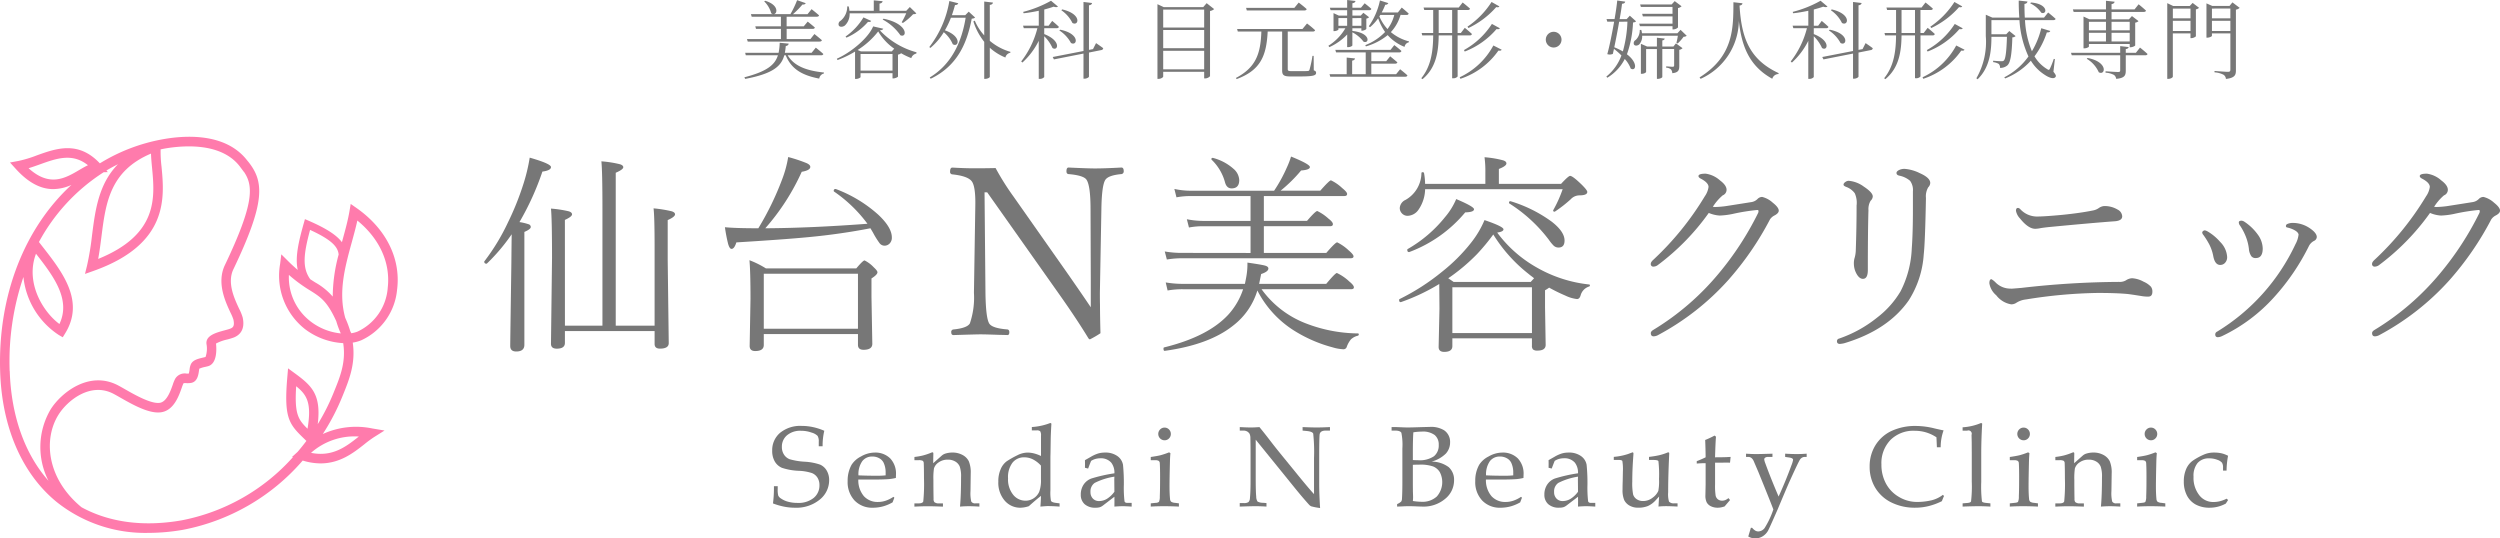
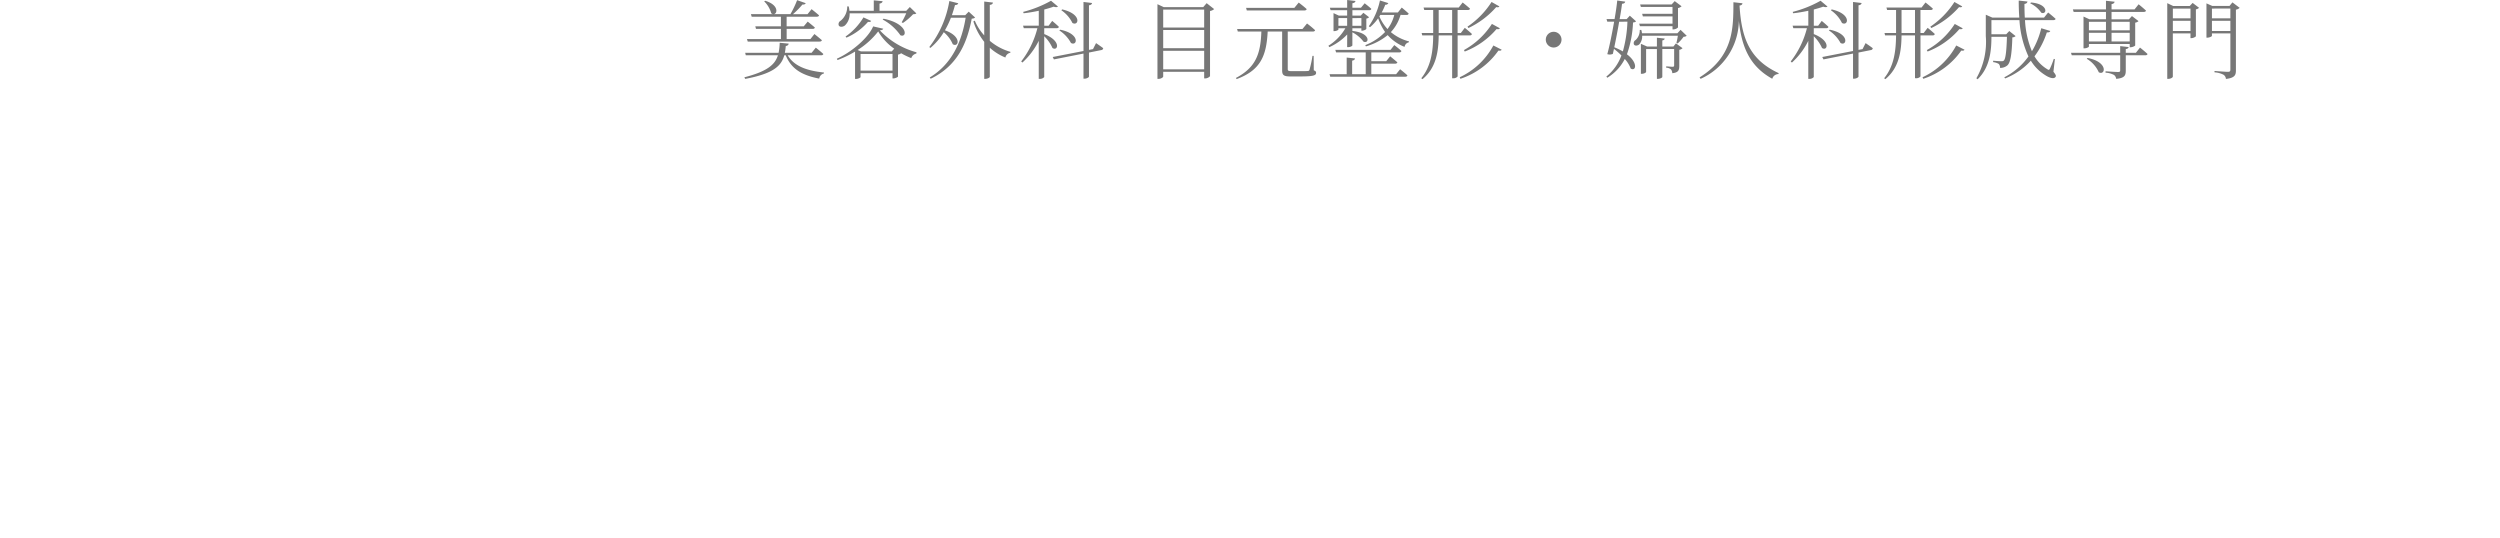
<svg xmlns="http://www.w3.org/2000/svg" width="350" height="75.389" viewBox="0 0 350 75.389">
  <defs>
    <clipPath id="a">
-       <rect width="350" height="56.239" fill="none" />
-     </clipPath>
+       </clipPath>
  </defs>
  <g transform="translate(-40 -14.247)">
    <g transform="translate(40 33.397)">
      <g clip-path="url(#a)">
        <path d="M72.723,11.941a7.338,7.338,0,0,1,1.334.323.4.4,0,0,1,.25.366c0,.206-.3.435-.895.69v15.8q0,.939-1.144.939-.835,0-.836-.777,0-.528.147-10.677.015-.779.029-2.64.015-1.467.029-2.318a26.332,26.332,0,0,1-3.461,4.092.1.1,0,0,1-.073.03c-.2,0-.308-.1-.308-.294a.085.085,0,0,1,.029-.058A29.457,29.457,0,0,0,71.11,12a38.768,38.768,0,0,0,2.126-5.266,24.938,24.938,0,0,0,.924-3.813q2.977.85,2.977,1.32t-1.2.631a38.541,38.541,0,0,1-3.212,7.069m6.365,14.5h5.251V10.137q0-5.309-.147-6.7a15.519,15.519,0,0,1,2.61.41c.3.1.455.235.455.411q0,.323-1.056.777V26.446h5.441v-11q0-4.253-.146-5.426a17.546,17.546,0,0,1,2.537.41q.47.147.469.426,0,.351-1.026.806v5.647l.146,11.572q0,.777-1.232.777-.747,0-.748-.66v-1.8H79.088v1.657q0,.807-1.144.807-.807,0-.807-.689l.147-11.983q0-5.471-.147-6.937a16.081,16.081,0,0,1,2.494.381q.455.147.454.426,0,.323-1,.777Z" transform="translate(0 0)" fill="#777" />
        <path d="M121.86,12.807q-4.194.82-8.711,1.246-3.358.322-10.061.734-.279.909-.675.909c-.176,0-.333-.225-.469-.675a21.845,21.845,0,0,1-.455-2.361q1.452.147,4.678.147a40.555,40.555,0,0,0,3.344-6.879,15.638,15.638,0,0,0,.836-3.094,21.136,21.136,0,0,1,2.567.85q.528.236.528.528,0,.484-1.2.689a31.558,31.558,0,0,1-5.1,7.906h.206q6.321-.045,14.094-.631a19.565,19.565,0,0,0-4.664-4.5.125.125,0,0,1-.058-.1q0-.264.249-.264h.044a18.677,18.677,0,0,1,5.925,3.578q1.921,1.789,1.921,3.212a1.151,1.151,0,0,1-.322.851,1,1,0,0,1-.734.293.88.88,0,0,1-.674-.366,11.7,11.7,0,0,1-.91-1.467ZM120.115,27.62H106.93v1.525q0,.85-1.2.851-.777,0-.777-.719l.117-6.585q0-3.784-.146-5.412a12.855,12.855,0,0,1,2.3,1.144H119.88q.939-1.115,1.159-1.115a4.5,4.5,0,0,1,1.291.968q.513.469.513.689,0,.338-.836.866v2.581l.117,6.571q0,.836-1.232.836-.777,0-.777-.7Zm0-8.448H106.93v7.7h13.185Z" transform="translate(0 0)" fill="#777" />
        <path d="M138.206,7.773h-.371l.129,14.068q.048,3.531.532,4.307.42.661,2.549.822c.172.033.259.163.259.387,0,.27-.087.4-.259.4-.312-.011-.752-.021-1.323-.032q-1.725-.064-2.452-.065-.564,0-3.775.1c-.215,0-.322-.134-.322-.4a.337.337,0,0,1,.322-.387q1.92-.193,2.291-.854a11.21,11.21,0,0,0,.565-4.275l.193-12.213q.049-2.679-.5-3.4-.564-.742-2.71-.968a.336.336,0,0,1-.323-.387c0-.376.108-.565.323-.565q1.71.1,3.049.1,1.581,0,3-.033a35.879,35.879,0,0,0,2.516,4l7.664,10.906q2.1,3.018,3.146,4.582V19.792l-.033-9.6q0-3.354-.564-4.178-.4-.613-2.517-.791-.291-.031-.291-.387c0-.354.1-.532.291-.532q2.694.129,3.694.129,1.356,0,3.711-.129c.215,0,.323.178.323.532a.372.372,0,0,1-.323.387q-1.808.163-2.243.791-.516.759-.564,4.178l-.21,11.649q0,1.13.016,1.661,0,1.485.065,4a14.307,14.307,0,0,1-1.468.856c-.076,0-.151-.054-.226-.163q-1.55-2.547-3.759-5.694Z" transform="translate(0 0)" fill="#777" />
        <path d="M176.031,21.518a9.709,9.709,0,0,1-3.373,4.9q-3.345,2.685-9.578,3.55c-.127.019-.19-.083-.19-.308,0-.108.034-.167.1-.176q6.175-1.526,9.006-4.62a9.834,9.834,0,0,0,2.038-3.52h-8.4a11.614,11.614,0,0,0-2.17.176l-.264-1.129a14.7,14.7,0,0,0,2.434.2h8.654q.161-.777.22-1.144a9.579,9.579,0,0,0,.132-1.511v-.322q2.023.292,2.478.425t.455.4q0,.44-1.012.777-.089.441-.264,1.291l-.029.088h9.4q1.275-1.526,1.5-1.525a6.708,6.708,0,0,1,1.745,1.2q.63.513.631.807,0,.264-.4.264H176.618a13.711,13.711,0,0,0,6.086,4.737,20.749,20.749,0,0,0,7.392,1.452.117.117,0,0,1,.132.132.183.183,0,0,1-.132.191,2.059,2.059,0,0,0-.968.513,3.461,3.461,0,0,0-.572,1.012.476.476,0,0,1-.513.367,6.12,6.12,0,0,1-1.467-.264,19.531,19.531,0,0,1-5.119-2.171,14.35,14.35,0,0,1-5.426-5.793m-.953-5.251v-3.74h-6.586a10.092,10.092,0,0,0-2.038.176l-.294-1.158a12.069,12.069,0,0,0,2.3.234h6.615V8.3h-8.287a10.569,10.569,0,0,0-2.083.176l-.293-1.174a10.736,10.736,0,0,0,2.347.25h11.615a20.669,20.669,0,0,0,1.8-3.286,10.845,10.845,0,0,0,.572-1.5q2.64,1.071,2.64,1.467t-1.232.484a20.123,20.123,0,0,1-2.874,2.831h5.558q1.276-1.452,1.5-1.452a6.1,6.1,0,0,1,1.57,1.085q.688.556.689.821,0,.294-.4.294H176.94v3.475h6.043q1.188-1.379,1.437-1.378a6.415,6.415,0,0,1,1.555,1.056c.42.322.63.582.63.777s-.127.293-.381.293H176.94v3.74h8.741q1.276-1.481,1.526-1.481a6.566,6.566,0,0,1,1.628,1.144q.66.558.66.821t-.426.264H165.588a12.756,12.756,0,0,0-2.229.176l-.293-1.129a13.655,13.655,0,0,0,2.493.2ZM169.651,3.229a.128.128,0,0,1-.059-.1c0-.117.069-.176.206-.176a.125.125,0,0,1,.058.015,6.943,6.943,0,0,1,2.816,1.5,2.216,2.216,0,0,1,.822,1.584q0,1.173-1.071,1.173-.675,0-.909-.806a6.83,6.83,0,0,0-1.863-3.183" transform="translate(0 0)" fill="#777" />
        <path d="M209.607,13.408a17.637,17.637,0,0,0,5.5,4.869,18.724,18.724,0,0,0,7.377,2.4.107.107,0,0,1,.1.117.159.159,0,0,1-.132.176,1.784,1.784,0,0,0-1.174,1.262c-.1.322-.264.484-.5.484a5.009,5.009,0,0,1-1.628-.484,23.42,23.42,0,0,1-2.273-1.115,3.668,3.668,0,0,1-.572.367v2.376l.088,5.265q0,.807-1.144.807a.9.9,0,0,1-.631-.162.741.741,0,0,1-.147-.528V28.221H203.33v1.085q0,.807-1.144.807-.777,0-.777-.69l.117-5.353-.029-3.461a28.107,28.107,0,0,1-5.368,2.537h-.044c-.137,0-.206-.1-.206-.293,0-.069.02-.113.059-.132a31.042,31.042,0,0,0,5.969-3.843,24.49,24.49,0,0,0,4.033-4.033,13.569,13.569,0,0,0,1.892-3.183q2.655.909,2.655,1.291,0,.338-.88.455m-10.09-6.82h8.433V5.018a14.785,14.785,0,0,0-.118-2.156,14.143,14.143,0,0,1,2.626.44q.44.147.44.426,0,.366-1.056.777V6.588h8.711q1.028-1.115,1.262-1.115.366,0,1.657,1.261.748.748.748.983,0,.484-1.115.484a1.667,1.667,0,0,0-1.2.543,18.641,18.641,0,0,1-2.171,1.7.14.14,0,0,1-.1.044c-.128,0-.191-.059-.191-.176a.1.1,0,0,1,.029-.073,17.74,17.74,0,0,0,1.3-2.9H199.517a5.232,5.232,0,0,1-.91,2.845,1.917,1.917,0,0,1-1.525.88,1.06,1.06,0,0,1-.836-.367,1.073,1.073,0,0,1-.279-.748,1.353,1.353,0,0,1,.807-1.114A4.371,4.371,0,0,0,199,5.092c0-.088.059-.132.176-.132a.169.169,0,0,1,.191.132,9.108,9.108,0,0,1,.147,1.5m-2.23,9.548h-.029c-.156,0-.235-.1-.235-.308a.12.12,0,0,1,.059-.118,18.415,18.415,0,0,0,5.251-4.5,9.65,9.65,0,0,0,1.539-2.494q2.495,1.056,2.494,1.423,0,.411-1.232.44a18.687,18.687,0,0,1-7.847,5.559m11.777-2.464a28.932,28.932,0,0,1-2.273,2.742,26.517,26.517,0,0,1-4.033,3.388c.44.293.689.465.748.513H214.3q.205-.234.47-.513a5.935,5.935,0,0,0-.47-.367l-.4-.322a21.149,21.149,0,0,1-4.84-5.441m5.412,7.391H203.33v6.409h11.146ZM211.323,9.345a.119.119,0,0,1-.059-.117c0-.137.059-.206.176-.206h.044a19.219,19.219,0,0,1,5.735,2.846q1.818,1.407,1.818,2.654,0,.982-.835.983a.978.978,0,0,1-.675-.249,5.478,5.478,0,0,1-.675-.822,21.075,21.075,0,0,0-5.529-5.089" transform="translate(0 0)" fill="#777" />
-         <path d="M239.224,10.665A32.823,32.823,0,0,1,232.037,18a1.042,1.042,0,0,1-.527.176.35.35,0,0,1-.4-.4q0-.249.4-.6a41.159,41.159,0,0,0,7.171-8.859,2.959,2.959,0,0,0,.514-1.29q0-.586-1.042-1.144-.366-.177-.366-.382,0-.336,1-.337a3.76,3.76,0,0,1,2.009.939q.924.689.924,1.32a.836.836,0,0,1-.542.777A7.067,7.067,0,0,0,239.8,9.8a1.784,1.784,0,0,0,.381.029,13.224,13.224,0,0,0,1.394-.117q.6-.089,3.637-.572a1.53,1.53,0,0,0,.865-.455.894.894,0,0,1,.631-.264,3.382,3.382,0,0,1,1.481.807q.836.66.836,1.114,0,.352-.572.66a1.654,1.654,0,0,0-.66.572,42.211,42.211,0,0,1-5.881,8.536,35.869,35.869,0,0,1-9.739,7.627,1.387,1.387,0,0,1-.659.2q-.4,0-.4-.455,0-.234.337-.44a36.409,36.409,0,0,0,9.122-7.846,42.43,42.43,0,0,0,5.559-8.521.62.62,0,0,0,.059-.279c0-.1-.059-.147-.176-.147a27.406,27.406,0,0,0-3.4.543,10.513,10.513,0,0,1-1.863.235,4.555,4.555,0,0,1-1.525-.367" transform="translate(0 0)" fill="#777" />
-         <path d="M267.808,7.643a2.168,2.168,0,0,0-.4-1.481,3.294,3.294,0,0,0-1.5-.719q-.4-.087-.4-.381,0-.234.4-.425a1.777,1.777,0,0,1,.718-.147,5.709,5.709,0,0,1,2.142.6q1.467.646,1.466,1.379a.909.909,0,0,1-.278.6,2.478,2.478,0,0,0-.323,1.5q-.117,6.234-.308,7.876a13.573,13.573,0,0,1-2.1,6.453q-2.919,4.181-9.064,6.014A4.978,4.978,0,0,1,257.6,29c-.284,0-.425-.123-.425-.367a.366.366,0,0,1,.293-.381,17.576,17.576,0,0,0,5.339-2.948,12.921,12.921,0,0,0,3.27-3.667,14.378,14.378,0,0,0,1.569-5.969q.162-2.142.162-5.485ZM259.932,9.55a3.251,3.251,0,0,0-.264-1.643,2.584,2.584,0,0,0-1.173-.88c-.264-.1-.4-.2-.4-.322,0-.147.1-.284.308-.411a.8.8,0,0,1,.41-.132,4.133,4.133,0,0,1,2.112.807q1.262.836,1.262,1.378a.857.857,0,0,1-.294.6,2.261,2.261,0,0,0-.308,1.334q-.087,2.7-.088,8.375,0,1.231-.689,1.232-.5,0-.9-.719a2.974,2.974,0,0,1-.366-1.467,2.586,2.586,0,0,1,.117-.791,4.437,4.437,0,0,0,.147-.9q.117-3.271.117-6.468" transform="translate(0 0)" fill="#777" />
        <path d="M281.518,21.268q.205,0,1.526-.117a124.1,124.1,0,0,1,13.61-.836,1.717,1.717,0,0,0,.983-.22,1.7,1.7,0,0,1,.85-.293,3.8,3.8,0,0,1,1.614.484,3.074,3.074,0,0,1,1.026.7,1.114,1.114,0,0,1,.206.7q0,.688-.572.689a5.166,5.166,0,0,1-1.012-.088q-1.379-.22-1.892-.279-1.584-.146-4.151-.146a68.513,68.513,0,0,0-10.061.909,3.142,3.142,0,0,0-1.379.484,1.219,1.219,0,0,1-.718.2,3.3,3.3,0,0,1-2.068-1.261,2.742,2.742,0,0,1-.968-1.687q0-.572.293-.572a2.959,2.959,0,0,1,.631.514,2.911,2.911,0,0,0,2.082.806m3.579-10.09q1.13,0,3.623-.235,2.6-.264,4.37-.63a2.073,2.073,0,0,0,.719-.308,1.561,1.561,0,0,1,.748-.294,3.517,3.517,0,0,1,1.892.484,1.129,1.129,0,0,1,.66.954q0,.6-1,.689-3.064.22-9.342.821-.866.1-1.1.147a4.025,4.025,0,0,1-.733.088q-.969,0-2.127-1.437a2.128,2.128,0,0,1-.572-1.086q0-.4.293-.4a.563.563,0,0,1,.338.206,3.184,3.184,0,0,0,2.229,1" transform="translate(0 0)" fill="#777" />
        <path d="M308.485,13.759a.646.646,0,0,1-.176-.352.32.32,0,0,1,.132-.22.444.444,0,0,1,.235-.088,1.211,1.211,0,0,1,.381.147,7.005,7.005,0,0,1,1.775,1.481,3.224,3.224,0,0,1,.968,2.1,1.142,1.142,0,0,1-.338.865.886.886,0,0,1-.63.249q-.734,0-.968-1.2a6.03,6.03,0,0,0-.528-1.6,10.862,10.862,0,0,0-.851-1.379m13.317-.014q0-.367-.6-.69a3.728,3.728,0,0,0-1.027-.366.193.193,0,0,1-.146-.206.31.31,0,0,1,.2-.278,1.923,1.923,0,0,1,.88-.147,4.233,4.233,0,0,1,2.317.777q.924.646.924,1.2a.635.635,0,0,1-.4.543,1.669,1.669,0,0,0-.689.689,31.374,31.374,0,0,1-4.9,7.2,23.274,23.274,0,0,1-7.289,5.441,1.486,1.486,0,0,1-.572.147c-.244,0-.367-.132-.367-.4a.433.433,0,0,1,.264-.381,28.453,28.453,0,0,0,10.971-12.247,3.578,3.578,0,0,0,.425-1.29m-8.213-1.335a.753.753,0,0,1-.147-.411q0-.249.4-.249a.863.863,0,0,1,.382.147,7.191,7.191,0,0,1,1.877,1.8,3.42,3.42,0,0,1,.689,1.936q0,1.348-.968,1.349a.724.724,0,0,1-.63-.264,2.109,2.109,0,0,1-.338-1.027,6.7,6.7,0,0,0-.41-1.657,8.026,8.026,0,0,0-.851-1.628" transform="translate(0 0)" fill="#777" />
        <path d="M340.2,10.665A32.84,32.84,0,0,1,333.017,18a1.048,1.048,0,0,1-.528.176.35.35,0,0,1-.4-.4q0-.249.4-.6a41.16,41.16,0,0,0,7.171-8.859,2.959,2.959,0,0,0,.514-1.29q0-.586-1.042-1.144-.366-.177-.366-.382,0-.336,1-.337a3.76,3.76,0,0,1,2.009.939q.924.689.924,1.32a.836.836,0,0,1-.542.777,7.067,7.067,0,0,0-1.379,1.6,1.784,1.784,0,0,0,.381.029,13.224,13.224,0,0,0,1.394-.117q.6-.089,3.637-.572a1.53,1.53,0,0,0,.865-.455.894.894,0,0,1,.631-.264,3.382,3.382,0,0,1,1.481.807q.836.66.836,1.114,0,.352-.572.66a1.654,1.654,0,0,0-.66.572,42.21,42.21,0,0,1-5.881,8.536,35.879,35.879,0,0,1-9.738,7.627,1.393,1.393,0,0,1-.66.2q-.4,0-.4-.455,0-.234.337-.44a36.409,36.409,0,0,0,9.122-7.846,42.431,42.431,0,0,0,5.559-8.521.62.62,0,0,0,.059-.279c0-.1-.059-.147-.176-.147a27.407,27.407,0,0,0-3.4.543,10.513,10.513,0,0,1-1.863.235,4.555,4.555,0,0,1-1.525-.367" transform="translate(0 0)" fill="#777" />
        <path d="M115.4,41.166a9.023,9.023,0,0,0-.235,2.159h-.539V42.7a1.467,1.467,0,0,0-.165-.829,1.986,1.986,0,0,0-.856-.465,4.3,4.3,0,0,0-1.459-.247,2.866,2.866,0,0,0-1.967.633,2.069,2.069,0,0,0-.716,1.624,1.927,1.927,0,0,0,.293,1.074,1.663,1.663,0,0,0,.79.649,9.416,9.416,0,0,0,2.108.351,7.9,7.9,0,0,1,2.179.414,2.018,2.018,0,0,1,.907.829,2.6,2.6,0,0,1,.341,1.355,3.467,3.467,0,0,1-1.315,2.707,5.172,5.172,0,0,1-3.5,1.135,7.749,7.749,0,0,1-1.513-.152,9.5,9.5,0,0,1-1.537-.45,16.5,16.5,0,0,0,.133-2.409h.531v.391a3.172,3.172,0,0,0,.079.938,1.013,1.013,0,0,0,.367.384,3.177,3.177,0,0,0,1.025.465,4.907,4.907,0,0,0,1.283.16,3.384,3.384,0,0,0,2.284-.7,2.233,2.233,0,0,0,.805-1.768,1.949,1.949,0,0,0-.273-1.059,1.65,1.65,0,0,0-.767-.646,6.679,6.679,0,0,0-1.822-.32,8.466,8.466,0,0,1-2.4-.423,2.143,2.143,0,0,1-.993-.888,2.9,2.9,0,0,1-.36-1.505,3.174,3.174,0,0,1,1.1-2.5,4.465,4.465,0,0,1,3.051-.97,7.421,7.421,0,0,1,1.568.169,8.242,8.242,0,0,1,1.576.512" transform="translate(0 0)" fill="#777" />
        <path d="M120.165,47.987a3.424,3.424,0,0,0,.789,2.338,2.576,2.576,0,0,0,1.968.8,3.379,3.379,0,0,0,1.086-.18,4.425,4.425,0,0,0,1.07-.539l.133.117-.251.657a5.639,5.639,0,0,1-1.337.563,5.365,5.365,0,0,1-1.416.188,3.4,3.4,0,0,1-2.562-1.005,3.753,3.753,0,0,1-.974-2.726,4.525,4.525,0,0,1,.548-2.276,3.327,3.327,0,0,1,1.33-1.174,3.875,3.875,0,0,1,1.885-.539,2.954,2.954,0,0,1,2.194.813,3.085,3.085,0,0,1,.809,2.276l-.015.462a6.512,6.512,0,0,1-.984.164q-.837.063-2.32.063Zm.016-.587q1.212.054,2.675.055c.391,0,.769-.019,1.134-.055v-.438a3.192,3.192,0,0,0-.273-1.306,1.427,1.427,0,0,0-.6-.638,1.92,1.92,0,0,0-.993-.254,1.717,1.717,0,0,0-1.4.641,3.181,3.181,0,0,0-.54,2" transform="translate(0 0)" fill="#777" />
-         <path d="M130.645,45.7l1.183-1.048a1.417,1.417,0,0,1,.446-.274,3.282,3.282,0,0,1,1.034-.172,2.929,2.929,0,0,1,1.449.34,2.038,2.038,0,0,1,.878.884,4.089,4.089,0,0,1,.266,1.7L135.87,49.6a5.031,5.031,0,0,0,.109,1.471.61.61,0,0,0,.575.25h.56v.454q-.835-.054-1.443-.055t-1.271.055q.147-1.525.148-4.122a4.213,4.213,0,0,0-.184-1.486,1.483,1.483,0,0,0-.619-.7,1.972,1.972,0,0,0-1.047-.266,2.143,2.143,0,0,0-1.289.383,1.587,1.587,0,0,0-.654.845,9.03,9.03,0,0,0-.079,1.595q0,1.433.024,2.66a.7.7,0,0,0,.11.461.937.937,0,0,0,.645.18h.559v.454q-1.325-.054-2.108-.055-.833,0-1.889.055v-.454h.563c.386,0,.611-.09.677-.27a24.456,24.456,0,0,0,.1-3.245q0-1.337-.031-2.094a.48.48,0,0,0-.125-.343,1.179,1.179,0,0,0-.618-.094h-.563v-.454a9.387,9.387,0,0,0,1.2-.211,8.764,8.764,0,0,0,1.193-.407.341.341,0,0,1,.132-.031c.084,0,.125.06.125.18l-.007.3Z" transform="translate(0 0)" fill="#777" />
+         <path d="M130.645,45.7l1.183-1.048a1.417,1.417,0,0,1,.446-.274,3.282,3.282,0,0,1,1.034-.172,2.929,2.929,0,0,1,1.449.34,2.038,2.038,0,0,1,.878.884,4.089,4.089,0,0,1,.266,1.7L135.87,49.6a5.031,5.031,0,0,0,.109,1.471.61.61,0,0,0,.575.25h.56v.454q-.835-.054-1.443-.055t-1.271.055q.147-1.525.148-4.122a4.213,4.213,0,0,0-.184-1.486,1.483,1.483,0,0,0-.619-.7,1.972,1.972,0,0,0-1.047-.266,2.143,2.143,0,0,0-1.289.383,1.587,1.587,0,0,0-.654.845,9.03,9.03,0,0,0-.079,1.595q0,1.433.024,2.66a.7.7,0,0,0,.11.461.937.937,0,0,0,.645.18h.559v.454q-1.325-.054-2.108-.055-.833,0-1.889.055v-.454h.563c.386,0,.611-.09.677-.27a24.456,24.456,0,0,0,.1-3.245q0-1.337-.031-2.094a.48.48,0,0,0-.125-.343,1.179,1.179,0,0,0-.618-.094h-.563v-.454a9.387,9.387,0,0,0,1.2-.211,8.764,8.764,0,0,0,1.193-.407.341.341,0,0,1,.132-.031l-.007.3Z" transform="translate(0 0)" fill="#777" />
        <path d="M145.74,44.686V41.848a1.092,1.092,0,0,0-.11-.62.691.691,0,0,0-.5-.125h-.673v-.469a8.57,8.57,0,0,0,2.6-.571l.142.094q-.056.8-.094,1.925l-.031,2.083-.016.672v4.674a6.446,6.446,0,0,0,.078,1.456c.078.141.294.234.649.281l.556.071v.453q-.966-.071-1.7-.07-.134,0-.988.07.054-.53.086-1.5-.665.514-1.7,1.441a3.8,3.8,0,0,1-1.172.218,2.848,2.848,0,0,1-2.21-.994,3.83,3.83,0,0,1-.891-2.659,4.174,4.174,0,0,1,.343-1.776,2.622,2.622,0,0,1,.821-1.067,12.913,12.913,0,0,1,1.484-.841,3.257,3.257,0,0,1,1.43-.383,3.812,3.812,0,0,1,.917.117,4.954,4.954,0,0,1,.973.36m0,1.347a3.946,3.946,0,0,0-1.121-.87,2.691,2.691,0,0,0-1.214-.29,2.041,2.041,0,0,0-1.647.748,3.337,3.337,0,0,0-.625,2.19,3.418,3.418,0,0,0,.715,2.3,2.2,2.2,0,0,0,1.737.834,2.032,2.032,0,0,0,1.148-.348,2.062,2.062,0,0,0,.765-.905,4.672,4.672,0,0,0,.242-1.746Z" transform="translate(0 0)" fill="#777" />
        <path d="M151.894,46.336l.008-.524-.008-.54.852-.484a4.835,4.835,0,0,1,1.013-.454,3.354,3.354,0,0,1,.927-.125,2.871,2.871,0,0,1,1.741.485,1.906,1.906,0,0,1,.794,1.234,25.631,25.631,0,0,1,.117,2.789,16.041,16.041,0,0,0,.094,2.32c.052.147.182.219.391.219h.61v.517q-.891-.055-1.244-.055-.438,0-1.173.055l.008-.7q0-.334-.008-.68L154.4,51.632a1.465,1.465,0,0,1-.43.231,2.055,2.055,0,0,1-.587.066,2.176,2.176,0,0,1-1.541-.5,1.73,1.73,0,0,1-.532-1.331,2.484,2.484,0,0,1,.38-1.379,2.223,2.223,0,0,1,1.079-.87,21.391,21.391,0,0,1,3.25-.735,2.3,2.3,0,0,0-.438-1.486,1.9,1.9,0,0,0-1.518-.618,2.608,2.608,0,0,0-.7.092,2.221,2.221,0,0,0-.611.276c-.151.374-.289.73-.414,1.072Zm4.122,1.244a9.232,9.232,0,0,0-2.761.878,1.441,1.441,0,0,0-.587,1.268,1.271,1.271,0,0,0,.337.925,1.15,1.15,0,0,0,.868.347,2.121,2.121,0,0,0,1.122-.327,3.779,3.779,0,0,0,1.021-.976L156,47.962Z" transform="translate(0 0)" fill="#777" />
        <path d="M163.672,44.177l.187.117q-.054.588-.07,1.291-.056,2.283-.055,3.371,0,1.017.071,1.737a.617.617,0,0,0,.148.391,1.132,1.132,0,0,0,.564.164l.531.071v.453q-1.142-.054-2.08-.054t-1.862.054v-.453l.673-.071a.74.74,0,0,0,.481-.144,1.826,1.826,0,0,0,.113-.758q.039-1,.039-2.745,0-1.215-.039-1.874a.469.469,0,0,0-.137-.345.941.941,0,0,0-.543-.1h-.587v-.454q.954-.139,1.4-.255a10.517,10.517,0,0,0,1.162-.394m-.626-3.465a.835.835,0,0,1,.618.262.865.865,0,0,1,.258.63.851.851,0,0,1-.258.625.84.84,0,0,1-.618.259.883.883,0,0,1-.884-.884.865.865,0,0,1,.258-.63.845.845,0,0,1,.626-.262" transform="translate(0 0)" fill="#777" />
        <path d="M175.8,42.406v5.407q0,1.846.071,2.574a1.252,1.252,0,0,0,.184.677,1.556,1.556,0,0,0,.752.176l.5.039v.493q-.855-.054-1.544-.055-.479,0-2.2.055v-.493h.563a1.067,1.067,0,0,0,.665-.141.856.856,0,0,0,.2-.555q.087-.861.086-2.339V44.357c0-.731-.007-1.452-.023-2.167a1.382,1.382,0,0,0-.121-.622,1.024,1.024,0,0,0-.309-.3,1.037,1.037,0,0,0-.571-.133h-.485v-.493q.993.054,1.517.055c.376,0,.787-.019,1.236-.055q.774.947,1.459,1.842t1.42,1.8l2.675,3.285q1.447,1.769,2.088,2.457V45.006a23.943,23.943,0,0,0-.113-3.446q-.114-.292-.9-.371l-.586-.055v-.493q1.26.054,1.955.055.728,0,1.877-.055v.493h-.6c-.485,0-.763.161-.837.485q-.07.321-.07,3.426v3.528q0,1.423.125,3.4a8.473,8.473,0,0,1-1.236-.238.978.978,0,0,1-.328-.247q-.868-.962-1.823-2.136Z" transform="translate(0 0)" fill="#777" />
        <path d="M200.4,45.478a3.991,3.991,0,0,1,2.426.779,2.37,2.37,0,0,1,.743,1.852,3.316,3.316,0,0,1-1.248,2.579,4.67,4.67,0,0,1-3.173,1.084l-.618-.018q-.781-.038-1.321-.037c-.262,0-.582.011-.963.032l-.649.023V51.42a1.8,1.8,0,0,0,.575-.36.81.81,0,0,0,.106-.414q.054-.931.054-2.12V43.653a8.542,8.542,0,0,0-.14-2.214q-.173-.3-.837-.305h-.532v-.493h.649l.72.028c.375.018.669.027.884.027q.492,0,1.947-.049l1.142-.029a3.491,3.491,0,0,1,2.011.471,1.951,1.951,0,0,1,.837,1.688,2.313,2.313,0,0,1-.59,1.57,4.456,4.456,0,0,1-2.023,1.131m-2.6-.222q.392.024.72.024a3.541,3.541,0,0,0,2.23-.552,1.94,1.94,0,0,0,.673-1.591,1.715,1.715,0,0,0-.564-1.381,2.743,2.743,0,0,0-1.8-.481,7.619,7.619,0,0,0-1.189.1q-.071.954-.07,2.886Zm0,5.734a8.4,8.4,0,0,0,1.205.11,2.96,2.96,0,0,0,2.148-.74,3.04,3.04,0,0,0,.426-3.4,1.972,1.972,0,0,0-.943-.806,5.4,5.4,0,0,0-1.936-.254c-.266,0-.567.008-.9.023V48.7l.008.986c.015.355.023.625.023.813a4.5,4.5,0,0,1-.031.493" transform="translate(0 0)" fill="#777" />
        <path d="M208.03,47.987a3.434,3.434,0,0,0,.789,2.338,2.576,2.576,0,0,0,1.969.8,3.386,3.386,0,0,0,1.085-.18,4.425,4.425,0,0,0,1.07-.539l.133.117-.251.657a5.639,5.639,0,0,1-1.337.563,5.365,5.365,0,0,1-1.416.188,3.4,3.4,0,0,1-2.562-1.005,3.753,3.753,0,0,1-.974-2.726,4.525,4.525,0,0,1,.548-2.276,3.327,3.327,0,0,1,1.33-1.174,3.875,3.875,0,0,1,1.885-.539,2.954,2.954,0,0,1,2.194.813A3.085,3.085,0,0,1,213.3,47.3l-.015.462a6.512,6.512,0,0,1-.984.164q-.835.063-2.32.063Zm.016-.587q1.213.054,2.675.055c.391,0,.77-.019,1.134-.055v-.438a3.192,3.192,0,0,0-.273-1.306,1.427,1.427,0,0,0-.6-.638,1.918,1.918,0,0,0-.993-.254,1.717,1.717,0,0,0-1.4.641,3.194,3.194,0,0,0-.54,2" transform="translate(0 0)" fill="#777" />
        <path d="M216.8,46.336l.008-.524-.008-.54.852-.484a4.858,4.858,0,0,1,1.013-.454,3.354,3.354,0,0,1,.927-.125,2.871,2.871,0,0,1,1.741.485,1.9,1.9,0,0,1,.794,1.234,25.637,25.637,0,0,1,.117,2.789,16.388,16.388,0,0,0,.094,2.32c.052.147.183.219.391.219h.61v.517q-.891-.055-1.244-.055-.438,0-1.173.055l.008-.7q0-.334-.008-.68l-1.619,1.235a1.465,1.465,0,0,1-.43.231,2.055,2.055,0,0,1-.587.066,2.178,2.178,0,0,1-1.541-.5,1.73,1.73,0,0,1-.532-1.331,2.484,2.484,0,0,1,.38-1.379,2.232,2.232,0,0,1,1.079-.87,21.392,21.392,0,0,1,3.25-.735,2.3,2.3,0,0,0-.438-1.486,1.9,1.9,0,0,0-1.518-.618,2.608,2.608,0,0,0-.7.092,2.221,2.221,0,0,0-.611.276c-.151.374-.289.73-.414,1.072Zm4.122,1.244a9.233,9.233,0,0,0-2.761.878,1.441,1.441,0,0,0-.587,1.268,1.275,1.275,0,0,0,.337.925,1.15,1.15,0,0,0,.868.347,2.121,2.121,0,0,0,1.122-.327,3.779,3.779,0,0,0,1.021-.976l-.016-1.733Z" transform="translate(0 0)" fill="#777" />
        <path d="M232.188,51.772l.086-1.408-.46.5a3.29,3.29,0,0,1-1.1.825,3.5,3.5,0,0,1-1.377.238,2.354,2.354,0,0,1-1.212-.3,1.8,1.8,0,0,1-.737-.77,3.617,3.617,0,0,1-.231-1.5q0-.532.024-1.236l.023-1.259a6.853,6.853,0,0,0-.074-1.471c-.05-.1-.215-.149-.5-.149h-.7v-.43a8.643,8.643,0,0,0,1.969-.391l.652-.242c.088,0,.133.065.133.195l-.055.8q-.111,1.659-.11,3.082a8.311,8.311,0,0,0,.118,1.819,1.212,1.212,0,0,0,.491.657,1.554,1.554,0,0,0,.914.262,2.119,2.119,0,0,0,1.33-.47,2.36,2.36,0,0,0,.792-.946,7.2,7.2,0,0,0,.1-1.651,16.5,16.5,0,0,0-.086-2.518c-.052-.11-.286-.165-.7-.165h-.618v-.43a13.788,13.788,0,0,0,1.369-.219,7.713,7.713,0,0,0,1.189-.375.308.308,0,0,1,.141-.039c.089,0,.133.049.133.148l-.032.728q-.117,2.675-.117,4.709a3.686,3.686,0,0,0,.117,1.306.88.88,0,0,0,.743.242h.454v.454q-.978-.054-1.658-.055a9.625,9.625,0,0,0-1.017.055" transform="translate(0 0)" fill="#777" />
        <path d="M240.11,45.624v3.071a8.978,8.978,0,0,0,.078,1.535.9.9,0,0,0,.317.525.951.951,0,0,0,.606.188,1.134,1.134,0,0,0,.442-.09,1.612,1.612,0,0,0,.426-.27l.227.272-.762.894a4.005,4.005,0,0,1-.487.133,2.362,2.362,0,0,1-.456.047,2.122,2.122,0,0,1-.982-.208,1.323,1.323,0,0,1-.581-.539,2.17,2.17,0,0,1-.181-1.006l.031-1.509V45.694q-.6,0-1.244.055v-.336q.673-.258,1.244-.54-.007-1.119-.063-2.425a12.057,12.057,0,0,0,1.314-.618l.2.157q-.063.609-.133,2.886c.637,0,1.155-.008,1.557-.023l.625-.032-.086.806-.32-.008-1.5.008Z" transform="translate(0 0)" fill="#777" />
        <path d="M244.755,55.965l.367-1.22h.18a1.7,1.7,0,0,0,.423.381.825.825,0,0,0,.43.127,1.151,1.151,0,0,0,.885-.47,11.831,11.831,0,0,0,1.23-2.619q-.345-.906-1.377-3.463l-.727-1.789-.587-1.368q-.273-.726-.821-.725h-.313v-.454q.814.054,1.439.055.484,0,2.259-.055v.454h-.579a.745.745,0,0,0-.434.1.3.3,0,0,0-.137.251,2.172,2.172,0,0,0,.149.538q.792,2.172,1.863,4.658,1.032-2.272,1.8-4.384a3.522,3.522,0,0,0,.227-.75c0-.167-.177-.277-.532-.328l-.578-.086v-.454c.616.036,1.162.055,1.642.055.454,0,.909-.019,1.369-.055v.454h-.274a.748.748,0,0,0-.367.1.842.842,0,0,0-.305.294q-.252.4-1.449,3.038-.33.728-1.676,3.939-1.188,2.706-1.345,2.972a2.175,2.175,0,0,1-.782.794,2.017,2.017,0,0,1-1.031.278,1.633,1.633,0,0,1-.466-.071,2.37,2.37,0,0,1-.48-.2" transform="translate(0 0)" fill="#777" />
        <path d="M271.166,43.465l-.063-1.392a5.452,5.452,0,0,0-1.458-.689,5.569,5.569,0,0,0-1.592-.226,4.55,4.55,0,0,0-3.383,1.282,4.664,4.664,0,0,0-1.271,3.434,5.523,5.523,0,0,0,.645,2.691,4.76,4.76,0,0,0,1.834,1.869,4.937,4.937,0,0,0,2.511.689,8.952,8.952,0,0,0,2.073-.243A4.247,4.247,0,0,0,272,50.129l.164.157c-.109.239-.211.482-.3.727a9.122,9.122,0,0,1-1.842.685,7.736,7.736,0,0,1-1.865.23,7.353,7.353,0,0,1-3.384-.743,5.392,5.392,0,0,1-2.241-2.053,5.669,5.669,0,0,1-.782-2.961,5.574,5.574,0,0,1,.79-2.952,5.292,5.292,0,0,1,2.233-2.018,7.927,7.927,0,0,1,3.548-.716,11.115,11.115,0,0,1,2.581.36q.735.171,1.2.258a6.921,6.921,0,0,0-.407,2.362Z" transform="translate(0 0)" fill="#777" />
        <path d="M277.507,40.157q-.133,2.292-.133,4.146v4.02a17.567,17.567,0,0,0,.1,2.714c.036.11.208.18.516.212l.665.07v.454q-.854-.054-1.63-.055-.863,0-2.258.055v-.454l.673-.055c.3-.026.466-.1.508-.227a18.078,18.078,0,0,0,.1-2.776v-4l-.008-1.5-.023-1.025a.465.465,0,0,0-.61-.594h-.642v-.47a7.829,7.829,0,0,0,2.6-.61Z" transform="translate(0 0)" fill="#777" />
        <path d="M283.935,44.177l.187.117q-.054.588-.07,1.291Q284,47.868,284,48.956q0,1.017.071,1.737a.617.617,0,0,0,.148.391,1.133,1.133,0,0,0,.564.164l.531.071v.453q-1.142-.054-2.08-.054-.922,0-1.862.054v-.453l.673-.071q.392-.031.481-.144a1.826,1.826,0,0,0,.113-.758q.041-1,.039-2.745,0-1.215-.039-1.874a.465.465,0,0,0-.137-.345.941.941,0,0,0-.543-.1h-.587v-.454c.637-.093,1.1-.178,1.4-.255a10.449,10.449,0,0,0,1.162-.394m-.626-3.465a.835.835,0,0,1,.618.262.865.865,0,0,1,.258.63.851.851,0,0,1-.258.625.84.84,0,0,1-.618.259.883.883,0,0,1-.884-.884.865.865,0,0,1,.258-.63.845.845,0,0,1,.626-.262" transform="translate(0 0)" fill="#777" />
-         <path d="M290.379,45.7l1.183-1.048a1.417,1.417,0,0,1,.446-.274,3.282,3.282,0,0,1,1.034-.172,2.924,2.924,0,0,1,1.449.34,2.038,2.038,0,0,1,.878.884,4.089,4.089,0,0,1,.266,1.7L295.6,49.6a5.031,5.031,0,0,0,.109,1.471.611.611,0,0,0,.576.25h.559v.454c-.556-.036-1.038-.055-1.443-.055s-.819.019-1.271.055q.147-1.525.148-4.122a4.213,4.213,0,0,0-.184-1.486,1.48,1.48,0,0,0-.62-.7,1.966,1.966,0,0,0-1.046-.266,2.138,2.138,0,0,0-1.288.383,1.59,1.59,0,0,0-.655.845,9.137,9.137,0,0,0-.079,1.595q0,1.433.024,2.66a.7.7,0,0,0,.11.461.938.938,0,0,0,.646.18h.558v.454q-1.324-.054-2.108-.055-.833,0-1.889.055v-.454h.563c.386,0,.611-.09.677-.27a24.454,24.454,0,0,0,.1-3.245q0-1.337-.031-2.094a.48.48,0,0,0-.125-.343,1.179,1.179,0,0,0-.618-.094h-.563v-.454a9.338,9.338,0,0,0,1.2-.211,8.726,8.726,0,0,0,1.194-.407.337.337,0,0,1,.132-.031c.083,0,.125.06.125.18l-.007.3Z" transform="translate(0 0)" fill="#777" />
        <path d="M301.767,44.177l.188.117q-.055.588-.071,1.291-.054,2.283-.055,3.371,0,1.017.071,1.737a.617.617,0,0,0,.148.391,1.133,1.133,0,0,0,.564.164l.531.071v.453q-1.142-.054-2.08-.054-.922,0-1.862.054v-.453l.673-.071q.392-.031.481-.144a1.826,1.826,0,0,0,.113-.758q.041-1,.039-2.745,0-1.215-.039-1.874a.465.465,0,0,0-.137-.345.941.941,0,0,0-.543-.1H299.2v-.454c.637-.093,1.1-.178,1.4-.255a10.449,10.449,0,0,0,1.162-.394m-.626-3.465a.835.835,0,0,1,.618.262.865.865,0,0,1,.258.63.851.851,0,0,1-.258.625.84.84,0,0,1-.618.259.883.883,0,0,1-.884-.884.865.865,0,0,1,.258-.63.845.845,0,0,1,.626-.262" transform="translate(0 0)" fill="#777" />
        <path d="M311.722,50.662l.211.188-.32.5a4.748,4.748,0,0,1-1.1.434,4.569,4.569,0,0,1-1.149.145,4.023,4.023,0,0,1-1.952-.438,3.019,3.019,0,0,1-1.24-1.267,4.164,4.164,0,0,1-.438-1.971,4.245,4.245,0,0,1,.337-1.756,2.77,2.77,0,0,1,.942-1.17,9.355,9.355,0,0,1,1.514-.829,3.451,3.451,0,0,1,1.431-.289,4.776,4.776,0,0,1,1.036.1,4.078,4.078,0,0,1,.935.349,12.237,12.237,0,0,0-.211,2.072h-.493v-.392a1.287,1.287,0,0,0-.144-.707,1.493,1.493,0,0,0-.661-.411,3.044,3.044,0,0,0-1.127-.2,2.062,2.062,0,0,0-1.627.645,2.831,2.831,0,0,0-.571,1.926,3.934,3.934,0,0,0,.845,2.64,2.442,2.442,0,0,0,1.955.9,3.679,3.679,0,0,0,.923-.118,4.354,4.354,0,0,0,.9-.344" transform="translate(0 0)" fill="#777" />
        <path d="M55.609,21.277c.489-4.282-1.568-8.389-5.644-11.27L49.1,9.4l-.179,1.043c-.217,1.271-.578,2.587-.961,3.979-.03.11-.06.223-.091.334-.723-.965-2.129-1.9-4.6-2.979l-.578-.251-.17.606c-.733,2.616-1.222,4.712-.84,6.508-.409-.345-.848-.741-1.333-1.224l-.966-.961L39.216,17.8a9.51,9.51,0,0,0,3.478,9.121,9.728,9.728,0,0,0,5.354,1.969c.41,2.641-.425,4.693-1.3,6.834l-.081.2a29.588,29.588,0,0,1-2.183,4.311c.505-4.164-.835-5.386-3.2-7.117l-.956-.7-.1,1.179c-.489,5.613.181,6.572,2.192,8.518.15.145.309.3.475.464q-.591.786-1.228,1.53l-.778.712.114.04a27.979,27.979,0,0,1-15.631,8.847c-5.3.916-10.066.277-13.959-1.843h0c-4.933-4.059-5.347-9.6-3.207-12.983,1.27-2,4.473-4.566,7.663-2.91.272.141.6.329.97.539,1.7.968,4.026,2.294,5.7,2.059,1.78-.25,2.485-2.243,2.906-3.434a5.5,5.5,0,0,1,.226-.585.225.225,0,0,1,.04-.052,1.366,1.366,0,0,1,.338-.011,3.349,3.349,0,0,0,.683-.026c.9-.145,1.043-1.136,1.12-1.668.015-.108.038-.264.051-.327a3.9,3.9,0,0,1,.814-.249c.128-.03.258-.061.388-.094,1.353-.35,1.208-2.536,1.136-3.177a6.021,6.021,0,0,1,1.556-.564,9.246,9.246,0,0,0,.939-.286c.775-.31,1.619-1.047,1.241-2.794a6.65,6.65,0,0,0-.5-1.23c-.666-1.428-1.674-3.584-.837-5.451C37.2,9.111,36.977,6.266,34.754,3.487l-.174-.209c-.091-.117-.186-.23-.282-.339l-.019-.024h0C31.159-.6,25.678-.2,22.586.385A25.279,25.279,0,0,0,13.98,3.719c-3.012-3.2-6.1-2.094-8.833-1.114a16.664,16.664,0,0,1-2.567.777L1.4,3.6l.805.888c1.943,2.145,3.7,2.837,5.251,2.837A6.311,6.311,0,0,0,10,6.737C3.495,12.717-.317,22.118.021,32.859.267,40.679,3.08,47.17,7.944,51.137a19.881,19.881,0,0,0,12.85,4.316,28.2,28.2,0,0,0,4.806-.427,29.42,29.42,0,0,0,16.778-9.7,8.614,8.614,0,0,0,2.5.4c2.735,0,4.636-1.5,6.122-2.671a16.316,16.316,0,0,1,1.353-1l1.483-.932-1.727-.291a11.186,11.186,0,0,0-6.919.783,30.891,30.891,0,0,0,2.713-5.192l.082-.2c.9-2.214,1.824-4.484,1.4-7.408a5.225,5.225,0,0,0,1.174-.318,8.679,8.679,0,0,0,5.045-7.227M41.465,34.924c1.52,1.216,2.191,2.356,1.588,5.948-1.325-1.3-1.835-2.069-1.588-5.948M4,4.4c.536-.162,1.071-.354,1.6-.542,2.321-.834,4.528-1.626,6.715.123-.39.181-.793.417-1.224.67C9.14,5.8,6.952,7.077,4,4.4m9.745,12.7c.191-1.031.325-2.082.456-3.107.6-4.723,1.174-9.2,6.94-11.64.015.606.078,1.26.143,1.937.4,4.2.9,9.387-7.539,12.81M5.04,16.374c2.467,3.155,4.912,6.411,3.279,9.839-2.3-1.7-4.812-5.8-3.279-9.839M1.354,32.817A36.745,36.745,0,0,1,3.279,19.629a11.1,11.1,0,0,0,4.945,8.116l.561.323.34-.551c2.788-4.526-.4-8.6-3.219-12.2L5.45,14.73a26.551,26.551,0,0,1,9.07-9.771l.578-.01-.2-.227c.526-.317,1.068-.608,1.618-.884C13.8,6.614,13.335,10.264,12.88,13.83A38.62,38.62,0,0,1,12.193,18L11.9,19.2l1.162-.412c10.591-3.755,9.964-10.3,9.55-14.622a17.267,17.267,0,0,1-.125-2.4c.115-.024.229-.052.345-.074a19.735,19.735,0,0,1,3.6-.349c2.555,0,5.547.59,7.253,2.956l.468.627.009-.009c1.31,1.937,1.47,4.382-2.724,13.143-1.094,2.439.116,5.029.839,6.576a6.766,6.766,0,0,1,.4.949c.2.936-.076,1.13-.433,1.272-.181.073-.477.153-.791.238-1.2.325-2.7.729-2.542,1.931a3.538,3.538,0,0,1-.135,1.8c-.122.032-.244.061-.363.089-.7.167-1.367.324-1.674.893a2.388,2.388,0,0,0-.2.79,3.35,3.35,0,0,1-.11.552,2.7,2.7,0,0,1-.324,0,1.554,1.554,0,0,0-1.562.7,4.722,4.722,0,0,0-.348.839c-.32.906-.856,2.421-1.834,2.559-1.219.17-3.494-1.124-4.852-1.9-.385-.22-.731-.416-1.015-.564-3.982-2.065-7.882.977-9.405,3.38a10.38,10.38,0,0,0-.3,10c-3.322-3.751-5.227-9.1-5.424-15.354m48.875,9.154-.052.041c-1.71,1.348-3.621,2.857-6.645,2.243a9.184,9.184,0,0,1,6.7-2.284M43.41,13.038c3.043,1.39,3.907,2.382,4,3.447a22.772,22.772,0,0,0-.827,5.889,9.157,9.157,0,0,0-2.445-1.981c-.226-.142-.46-.29-.7-.45-1.138-1.578-.952-3.482-.026-6.905M43.5,25.865a7.782,7.782,0,0,1-3.055-6.528,20.831,20.831,0,0,0,2.98,2.185c1.477.93,2.378,1.5,3.655,4.3a12.6,12.6,0,0,0,.631,1.707A8.3,8.3,0,0,1,43.5,25.865M49.182,27.5c-.053-.1-.1-.2-.153-.307a14.307,14.307,0,0,0-.666-1.781l-.027-.058c-1.006-3.6-.034-7.142.912-10.584.287-1.047.564-2.053.78-3.043,3.112,2.536,4.654,5.913,4.256,9.4a7.352,7.352,0,0,1-4.225,6.144,3.828,3.828,0,0,1-.877.232" transform="translate(0 0)" fill="#ff7bac" />
      </g>
    </g>
    <path d="M-104.424-4.644l.108.348H-94.26c.168,0,.288-.06.324-.192-.408-.36-1.044-.864-1.044-.864l-.564.708h-3.324V-6.072h3.636c.168,0,.276-.06.312-.192-.4-.348-1-.828-1-.828l-.552.66h-2.4V-7.776h4.212c.18,0,.3-.06.324-.192-.408-.372-1.044-.864-1.044-.864l-.564.7h-2.04A11.466,11.466,0,0,0-96.66-9.48c.252.024.408-.06.456-.192l-1.2-.42a13.837,13.837,0,0,1-.936,1.956h-2.352c.564-.024.756-1.3-1.188-1.872l-.132.084a3.657,3.657,0,0,1,.984,1.668.509.509,0,0,0,.3.12h-3.144l.108.36h4.092v1.344h-3.588l.1.36h3.492v1.428Zm10.38,2.268c.168,0,.276-.06.312-.18-.408-.384-1.056-.888-1.056-.888l-.588.72H-99.12c.06-.3.1-.624.132-.96a.4.4,0,0,0,.408-.324l-1.26-.12a8.231,8.231,0,0,1-.156,1.4h-4.68l.084.348h4.5c-.408,1.332-1.524,2.268-4.692,3.084l.108.228C-100.74.192-99.612-.876-99.2-2.376h.2c.792,1.92,2.268,2.8,4.692,3.264a.875.875,0,0,1,.66-.72V.036c-2.412-.252-4.176-.888-5.076-2.412Zm11.916-5.88A11.2,11.2,0,0,1-82.764-7l.168.1a7.9,7.9,0,0,0,1.428-1.224c.228-.012.36-.024.456-.12l-.912-.888-.5.528h-3.744V-9.612c.288-.048.408-.168.432-.336l-1.236-.12V-8.6h-3.408a3.1,3.1,0,0,0-.108-.624h-.2a2.563,2.563,0,0,1-.924,2.016.528.528,0,0,0-.252.672c.156.252.612.2.876-.036a2.216,2.216,0,0,0,.636-1.68Zm-3.3.876a7.059,7.059,0,0,1,2.484,2.2c.972.42,1.152-1.608-2.364-2.316Zm-5.064,2.532A8.434,8.434,0,0,0-87.48-7.056c.276.048.372-.012.444-.132l-1.08-.492A8.736,8.736,0,0,1-90.624-5Zm6.336,1.932h-4.308l-.468-.2a11.229,11.229,0,0,0,2.88-2.6A7.752,7.752,0,0,0-83.808-3.3ZM-88.524-.228V-2.556h4.476V-.228ZM-86.76-6.42C-87.4-4.86-89.736-2.832-91.836-1.9l.084.192a14.057,14.057,0,0,0,2.46-1.188V.936h.12c.324,0,.648-.18.648-.264V.132h4.476V.864h.12c.24,0,.636-.18.648-.264V-2.472a.805.805,0,0,0,.432-.192l-.036-.024a9.673,9.673,0,0,0,1.464.708.938.938,0,0,1,.708-.636l.024-.18a10.974,10.974,0,0,1-5.136-3.072c.288-.024.432-.1.48-.228Zm13.38-2.064-.48.492h-1.872c.156-.456.3-.924.432-1.416.276,0,.408-.108.456-.252l-1.248-.312A14.337,14.337,0,0,1-78.9-3.528l.156.12a8.659,8.659,0,0,0,1.872-2.2,4.487,4.487,0,0,1,1.26,1.68c.816.516,1.344-1.08-1.1-1.944a11.987,11.987,0,0,0,.84-1.764h2.064c-.552,3.4-1.968,6.516-5.028,8.364l.132.18C-74.94-.9-73.608-4.1-72.96-7.5c.252-.024.372-.06.468-.168Zm2.952-.948c.312-.036.408-.156.444-.324L-71.208-9.9v4.74a7.2,7.2,0,0,1-1.32-2.064l-.2.1A8.84,8.84,0,0,0-71.208-4.26V.924h.156c.288,0,.624-.168.624-.288V-3.432a7.307,7.307,0,0,0,2.184,1.368.854.854,0,0,1,.684-.66l.024-.132A7.763,7.763,0,0,1-70.428-4.4Zm10.02.756A4.622,4.622,0,0,1-58.86-6.9c.888.5,1.38-1.26-1.44-1.9Zm-.288,2.82A4.811,4.811,0,0,1-59.064-4.1c.876.5,1.344-1.284-1.512-1.86Zm-2.112-.312h1.752c.156,0,.276-.06.3-.192-.348-.348-.936-.828-.936-.828l-.5.672h-.612V-8.784c.492-.132.948-.264,1.32-.4.288.1.492.084.6-.012l-.972-.816a15.969,15.969,0,0,1-3.9,1.56l.06.192c.7-.072,1.428-.2,2.124-.348v2.088h-2.2l.1.348h1.908a12.583,12.583,0,0,1-2.268,4.656l.168.156A10.239,10.239,0,0,0-63.576-4.4V.924h.12a.786.786,0,0,0,.648-.252V-5.04A5.272,5.272,0,0,1-61.656-3.4c.756.516,1.308-.984-1.152-1.944ZM-55.98-3.24l-.564.108v-6.24c.3-.048.4-.156.432-.324l-1.2-.144v6.864l-4.308.84.168.336,4.14-.816V.9h.156c.276,0,.612-.18.612-.3V-2.76l1.74-.348a.282.282,0,0,0,.252-.264c-.36-.276-1-.708-1-.708Zm9.828,2.832v-2.6h5.736v2.6Zm5.736-5.508v2.544h-5.736V-5.916Zm0-2.856v2.508h-5.736V-8.772Zm.348-.9-.48.552H-46.08l-.876-.408V.924h.156c.348,0,.648-.216.648-.324V-.06h5.736V.864h.12a.966.966,0,0,0,.7-.312V-8.58a1.074,1.074,0,0,0,.576-.264Zm13.68,1.02c.168,0,.288-.06.324-.192-.432-.4-1.116-.912-1.116-.912l-.612.744h-6.756l.1.36Zm1.3,6.36h-.168A14.521,14.521,0,0,1-25.668-.36a.224.224,0,0,1-.24.18c-.168.024-.564.024-1.092.024h-1.164c-.48,0-.552-.072-.552-.288V-5.7H-25.2c.168,0,.276-.06.312-.192a14.258,14.258,0,0,0-1.128-.936l-.636.768h-9.156l.1.36h3.3c-.108,3.072-.732,5-3.552,6.492l.084.168C-32.508-.288-31.7-2.3-31.524-5.7H-29.5V-.264c0,.66.216.852,1.188.852h1.284c1.908,0,2.28-.144,2.28-.5,0-.168-.06-.264-.324-.36Zm3.468-5.292H-20.4V-6.5h-1.224Zm3.216,0V-6.5h-1.26v-1.08ZM-20.4-3.516h.156c.264,0,.576-.156.576-.252V-5.592a4.584,4.584,0,0,1,1.56,1.308c.816.36,1.08-1.212-1.56-1.5v-.372h1.26v.336h.108c.228,0,.576-.168.588-.252v-1.44a.68.68,0,0,0,.384-.192l-.8-.624-.372.4h-1.164v-.756h2.328c.168,0,.288-.06.324-.192-.372-.348-.936-.78-.936-.78l-.516.624h-1.2V-9.66c.288-.048.408-.156.432-.324l-1.164-.132v1.08h-2.424l.1.348H-20.4v.756h-1.164l-.744-.348v2.52h.1c.288,0,.588-.156.588-.228v-.168h.972a7.215,7.215,0,0,1-2.376,2.448l.132.192a7.833,7.833,0,0,0,2.5-1.776ZM-13.548.276h-3.468V-1.2h3.324c.168,0,.288-.06.324-.192-.4-.348-1.008-.84-1.008-.84l-.552.684h-2.088V-2.784H-13.1a.273.273,0,0,0,.3-.192c-.372-.36-1-.828-1-.828l-.528.672h-7.728l.108.348H-17.8V.276h-1.9v-1.9c.264-.048.372-.156.4-.312l-1.164-.12V.276h-2.4l.1.348h10.5c.168,0,.276-.06.3-.192-.384-.36-1.02-.852-1.02-.852Zm-2.208-8.3H-13.8a5.6,5.6,0,0,1-.948,1.98,6.247,6.247,0,0,1-1.14-1.776Zm3.672,0a.273.273,0,0,0,.3-.192c-.372-.348-.972-.84-.972-.84l-.54.684h-2.268a8.074,8.074,0,0,0,.5-1.08.427.427,0,0,0,.432-.228l-1.176-.372a9.747,9.747,0,0,1-1.56,3.612l.168.132a6.391,6.391,0,0,0,1.14-1.248,7.8,7.8,0,0,0,.972,1.92A7.655,7.655,0,0,1-17.856-3.8l.084.18A8.477,8.477,0,0,0-14.724-5.2,6.161,6.161,0,0,0-12.36-3.552a.756.756,0,0,1,.588-.636l.036-.132a6.441,6.441,0,0,1-2.544-1.3,5.88,5.88,0,0,0,1.356-2.412ZM-3.42-6.192A12,12,0,0,0,.468-9.12c.264.048.36.024.444-.1L-.18-9.84A11.877,11.877,0,0,1-3.552-6.384ZM-3.936-2.9A11.145,11.145,0,0,0,.516-6.048C.792-6,.9-6.036.984-6.156L-.132-6.768a10.97,10.97,0,0,1-3.912,3.66ZM-7.584-5.5V-8.712H-5.7V-5.5Zm4.356.336a.273.273,0,0,0,.3-.192c-.372-.36-1-.864-1-.864l-.552.72h-.456V-8.712h1.416c.18,0,.288-.06.324-.192-.4-.372-1.032-.864-1.032-.864l-.552.708H-9.7l.1.348h1.248V-5.5h-1.62l.084.336h1.536c-.024,2.076-.24,4.248-1.668,6l.168.132C-7.872-.66-7.608-3.048-7.584-5.16H-5.7v6h.12A.764.764,0,0,0-4.932.588V-5.16Zm3.3,1.416A10.269,10.269,0,0,1-4.644.7l.1.216A10.484,10.484,0,0,0,.78-3.036c.264.048.384,0,.456-.12Zm9.54-.816a1.1,1.1,0,0,0-1.1-1.1,1.1,1.1,0,0,0-1.1,1.1,1.1,1.1,0,0,0,1.1,1.1A1.1,1.1,0,0,0,9.612-4.56ZM20.484-6.8l.108.348h4.56V-6h.12a.961.961,0,0,0,.648-.276V-8.988a.987.987,0,0,0,.5-.252l-.96-.72-.432.468H20.616l.108.348h4.428v.96H20.9l.1.36h4.152V-6.8ZM18.84-7.08A17.677,17.677,0,0,1,18.2-2.916,8.623,8.623,0,0,0,17-3.5c.228-1.08.48-2.388.684-3.576Zm.336-.84-.444.48h-.984c.156-.852.276-1.62.336-2.148.312-.024.42-.144.444-.3l-1.116-.156c-.06.636-.192,1.584-.372,2.6H15.912l.108.36h.96c-.3,1.7-.672,3.552-.96,4.548a1.088,1.088,0,0,0,.78-.036c.048-.216.1-.444.156-.7A10.319,10.319,0,0,1,18-2.352,6.778,6.778,0,0,1,15.888.6l.132.168A6.532,6.532,0,0,0,18.468-1.86,4.129,4.129,0,0,1,19.3-.516c.72.432,1.08-.768-.528-2a15.181,15.181,0,0,0,.852-4.452c.228-.024.348-.072.42-.168Zm6.1,4.32H23.724v-.852c.228-.048.312-.132.336-.264l-1.092-.12V-3.6H21.6l-.876-.384v4.2h.12c.36,0,.612-.192.612-.264v-3.2h1.512V.924h.144c.288,0,.612-.168.612-.264V-3.252H25.38V-.984c0,.144-.048.216-.2.216-.18,0-.912-.06-.912-.06v.192a1.056,1.056,0,0,1,.672.24.9.9,0,0,1,.18.528C25.992.048,26.1-.312,26.1-.9V-3.144a.777.777,0,0,0,.456-.228l-.924-.672ZM26.28-5.94l-.444.48H20.88a4.067,4.067,0,0,0-.1-.468h-.216a1.843,1.843,0,0,1-.576,1.416.5.5,0,0,0-.24.612c.144.252.528.192.744,0A1.671,1.671,0,0,0,20.9-5.112h5a8.817,8.817,0,0,1-.2.984l.168.1a5.726,5.726,0,0,0,.84-.948.6.6,0,0,0,.432-.132Zm7.4-3.864c-.012,3.66.024,7.548-4.74,10.524l.144.2A9.039,9.039,0,0,0,34.44-7.2C34.824-3.636,35.9-.864,39.12.912a.907.907,0,0,1,.864-.66L40.008.12C35.856-1.8,34.8-4.92,34.536-9.336c.3-.048.384-.156.408-.324ZM47.328-8.676A4.622,4.622,0,0,1,48.876-6.9c.888.5,1.38-1.26-1.44-1.9Zm-.288,2.82A4.811,4.811,0,0,1,48.672-4.1c.876.5,1.344-1.284-1.512-1.86Zm-2.112-.312H46.68c.156,0,.276-.06.3-.192-.348-.348-.936-.828-.936-.828l-.5.672h-.612V-8.784c.492-.132.948-.264,1.32-.4.288.1.492.084.6-.012l-.972-.816a15.969,15.969,0,0,1-3.9,1.56l.06.192c.7-.072,1.428-.2,2.124-.348v2.088h-2.2l.1.348h1.908A12.583,12.583,0,0,1,41.7-1.512l.168.156A10.239,10.239,0,0,0,44.16-4.4V.924h.12a.786.786,0,0,0,.648-.252V-5.04A5.272,5.272,0,0,1,46.08-3.4c.756.516,1.308-.984-1.152-1.944ZM51.756-3.24l-.564.108v-6.24c.3-.048.4-.156.432-.324l-1.2-.144v6.864l-4.308.84.168.336,4.14-.816V.9h.156c.276,0,.612-.18.612-.3V-2.76l1.74-.348a.282.282,0,0,0,.252-.264c-.36-.276-1-.708-1-.708ZM61.38-6.192A12,12,0,0,0,65.268-9.12c.264.048.36.024.444-.1L64.62-9.84a11.877,11.877,0,0,1-3.372,3.456ZM60.864-2.9a11.145,11.145,0,0,0,4.452-3.144c.276.048.384.012.468-.108l-1.116-.612a10.97,10.97,0,0,1-3.912,3.66ZM57.216-5.5V-8.712H59.1V-5.5Zm4.356.336a.273.273,0,0,0,.3-.192c-.372-.36-1-.864-1-.864l-.552.72h-.456V-8.712h1.416c.18,0,.288-.06.324-.192-.4-.372-1.032-.864-1.032-.864l-.552.708H55.1l.1.348h1.248V-5.5h-1.62l.084.336h1.536c-.024,2.076-.24,4.248-1.668,6l.168.132c1.98-1.632,2.244-4.02,2.268-6.132H59.1v6h.12a.764.764,0,0,0,.648-.252V-5.16Zm3.3,1.416A10.269,10.269,0,0,1,60.156.7l.1.216A10.484,10.484,0,0,0,65.58-3.036c.264.048.384,0,.456-.12Zm10.356-5.9A3.907,3.907,0,0,1,76.776-8.34c.816.36,1.08-1.224-1.44-1.428Zm3.456,7.8-.156-.024A10.859,10.859,0,0,1,78-.528c-.108.24-.192.24-.408.084a5.137,5.137,0,0,1-1.764-1.788A11.274,11.274,0,0,0,77.556-5.58c.324.012.432-.06.48-.2l-1.26-.384A11.485,11.485,0,0,1,75.468-2.94,13.047,13.047,0,0,1,74.5-7.3h3.972c.168,0,.288-.06.312-.18-.4-.372-1.044-.888-1.044-.888l-.576.72H74.472c-.036-.636-.048-1.272-.048-1.92.3-.036.4-.18.42-.336l-1.224-.132c0,.816.024,1.62.084,2.388H69.936l-.924-.408v3A10.193,10.193,0,0,1,67.692.84l.168.144C69.624-.7,69.8-3.12,69.8-4.968h2.172c-.06,2.04-.192,3.1-.432,3.324-.084.084-.168.1-.36.1s-.792-.036-1.14-.072v.2a1.974,1.974,0,0,1,.792.252A.745.745,0,0,1,71-.612a1.513,1.513,0,0,0,1.044-.36c.42-.4.612-1.512.684-3.912a.674.674,0,0,0,.456-.18L72.3-5.772l-.432.456H69.8V-7.3h3.924a14.083,14.083,0,0,0,1.26,5.088A9.48,9.48,0,0,1,71.6.708l.12.156a9.629,9.629,0,0,0,3.6-2.484A6.075,6.075,0,0,0,77.208.324c.576.4,1.308.7,1.56.336.108-.132.072-.288-.288-.732ZM89.16-7.068v1.2H86.616v-1.2Zm-2.544,2.76V-5.52H89.16v1.212ZM83.448-5.52h2.388v1.212H83.448Zm2.388-1.548v1.2H83.448v-1.2Zm-4.524-1.38h4.524v1.032H83.52L82.692-7.8v4.452h.12c.3,0,.636-.168.636-.252v-.36H89.16V-3.5h.12c.264,0,.636-.18.648-.264v-3.18a.851.851,0,0,0,.468-.216l-.924-.708-.42.456H86.616V-8.448h4.5c.168,0,.288-.048.324-.18-.4-.384-1.032-.888-1.032-.888l-.576.72H86.616V-9.54c.288-.048.4-.168.432-.336l-1.212-.132V-8.8H81.2Zm1.836,6.564A4.14,4.14,0,0,1,84.828,0c.936.516,1.368-1.452-1.572-2Zm6.876-.84H88.608V-3.24c.264-.048.372-.132.408-.288L87.828-3.66v.936H80.94l.108.348h6.78V-.288c0,.192-.06.252-.3.252-.288,0-1.752-.1-1.752-.1V.06a2.9,2.9,0,0,1,1.176.312.776.776,0,0,1,.312.552C88.476.816,88.608.42,88.608-.24V-2.376h2.736c.168,0,.276-.06.312-.18-.4-.384-1.056-.9-1.056-.9ZM95.2-5.772V-7.2h2.472v1.428Zm2.472-3.144v1.368H95.2V-8.916Zm-.108-.36H95.244l-.828-.4V.924h.144c.36,0,.636-.2.636-.312V-5.436h2.472v.66h.108a1.03,1.03,0,0,0,.648-.252v-3.78a.807.807,0,0,0,.444-.216l-.9-.684Zm3.108,3.5V-7.2h2.58v1.428Zm2.58-3.144v1.368h-2.58V-8.916Zm.288-.864-.408.5h-2.412l-.816-.36v4.8h.12c.324,0,.648-.18.648-.252v-.348h2.58V-.36c0,.216-.084.3-.348.3-.3,0-1.872-.12-1.872-.12V.012a3.138,3.138,0,0,1,1.26.336.743.743,0,0,1,.336.588c1.26-.144,1.4-.564,1.4-1.2v-8.5a1.03,1.03,0,0,0,.528-.252Z" transform="translate(249 24.363)" fill="#777" />
  </g>
</svg>